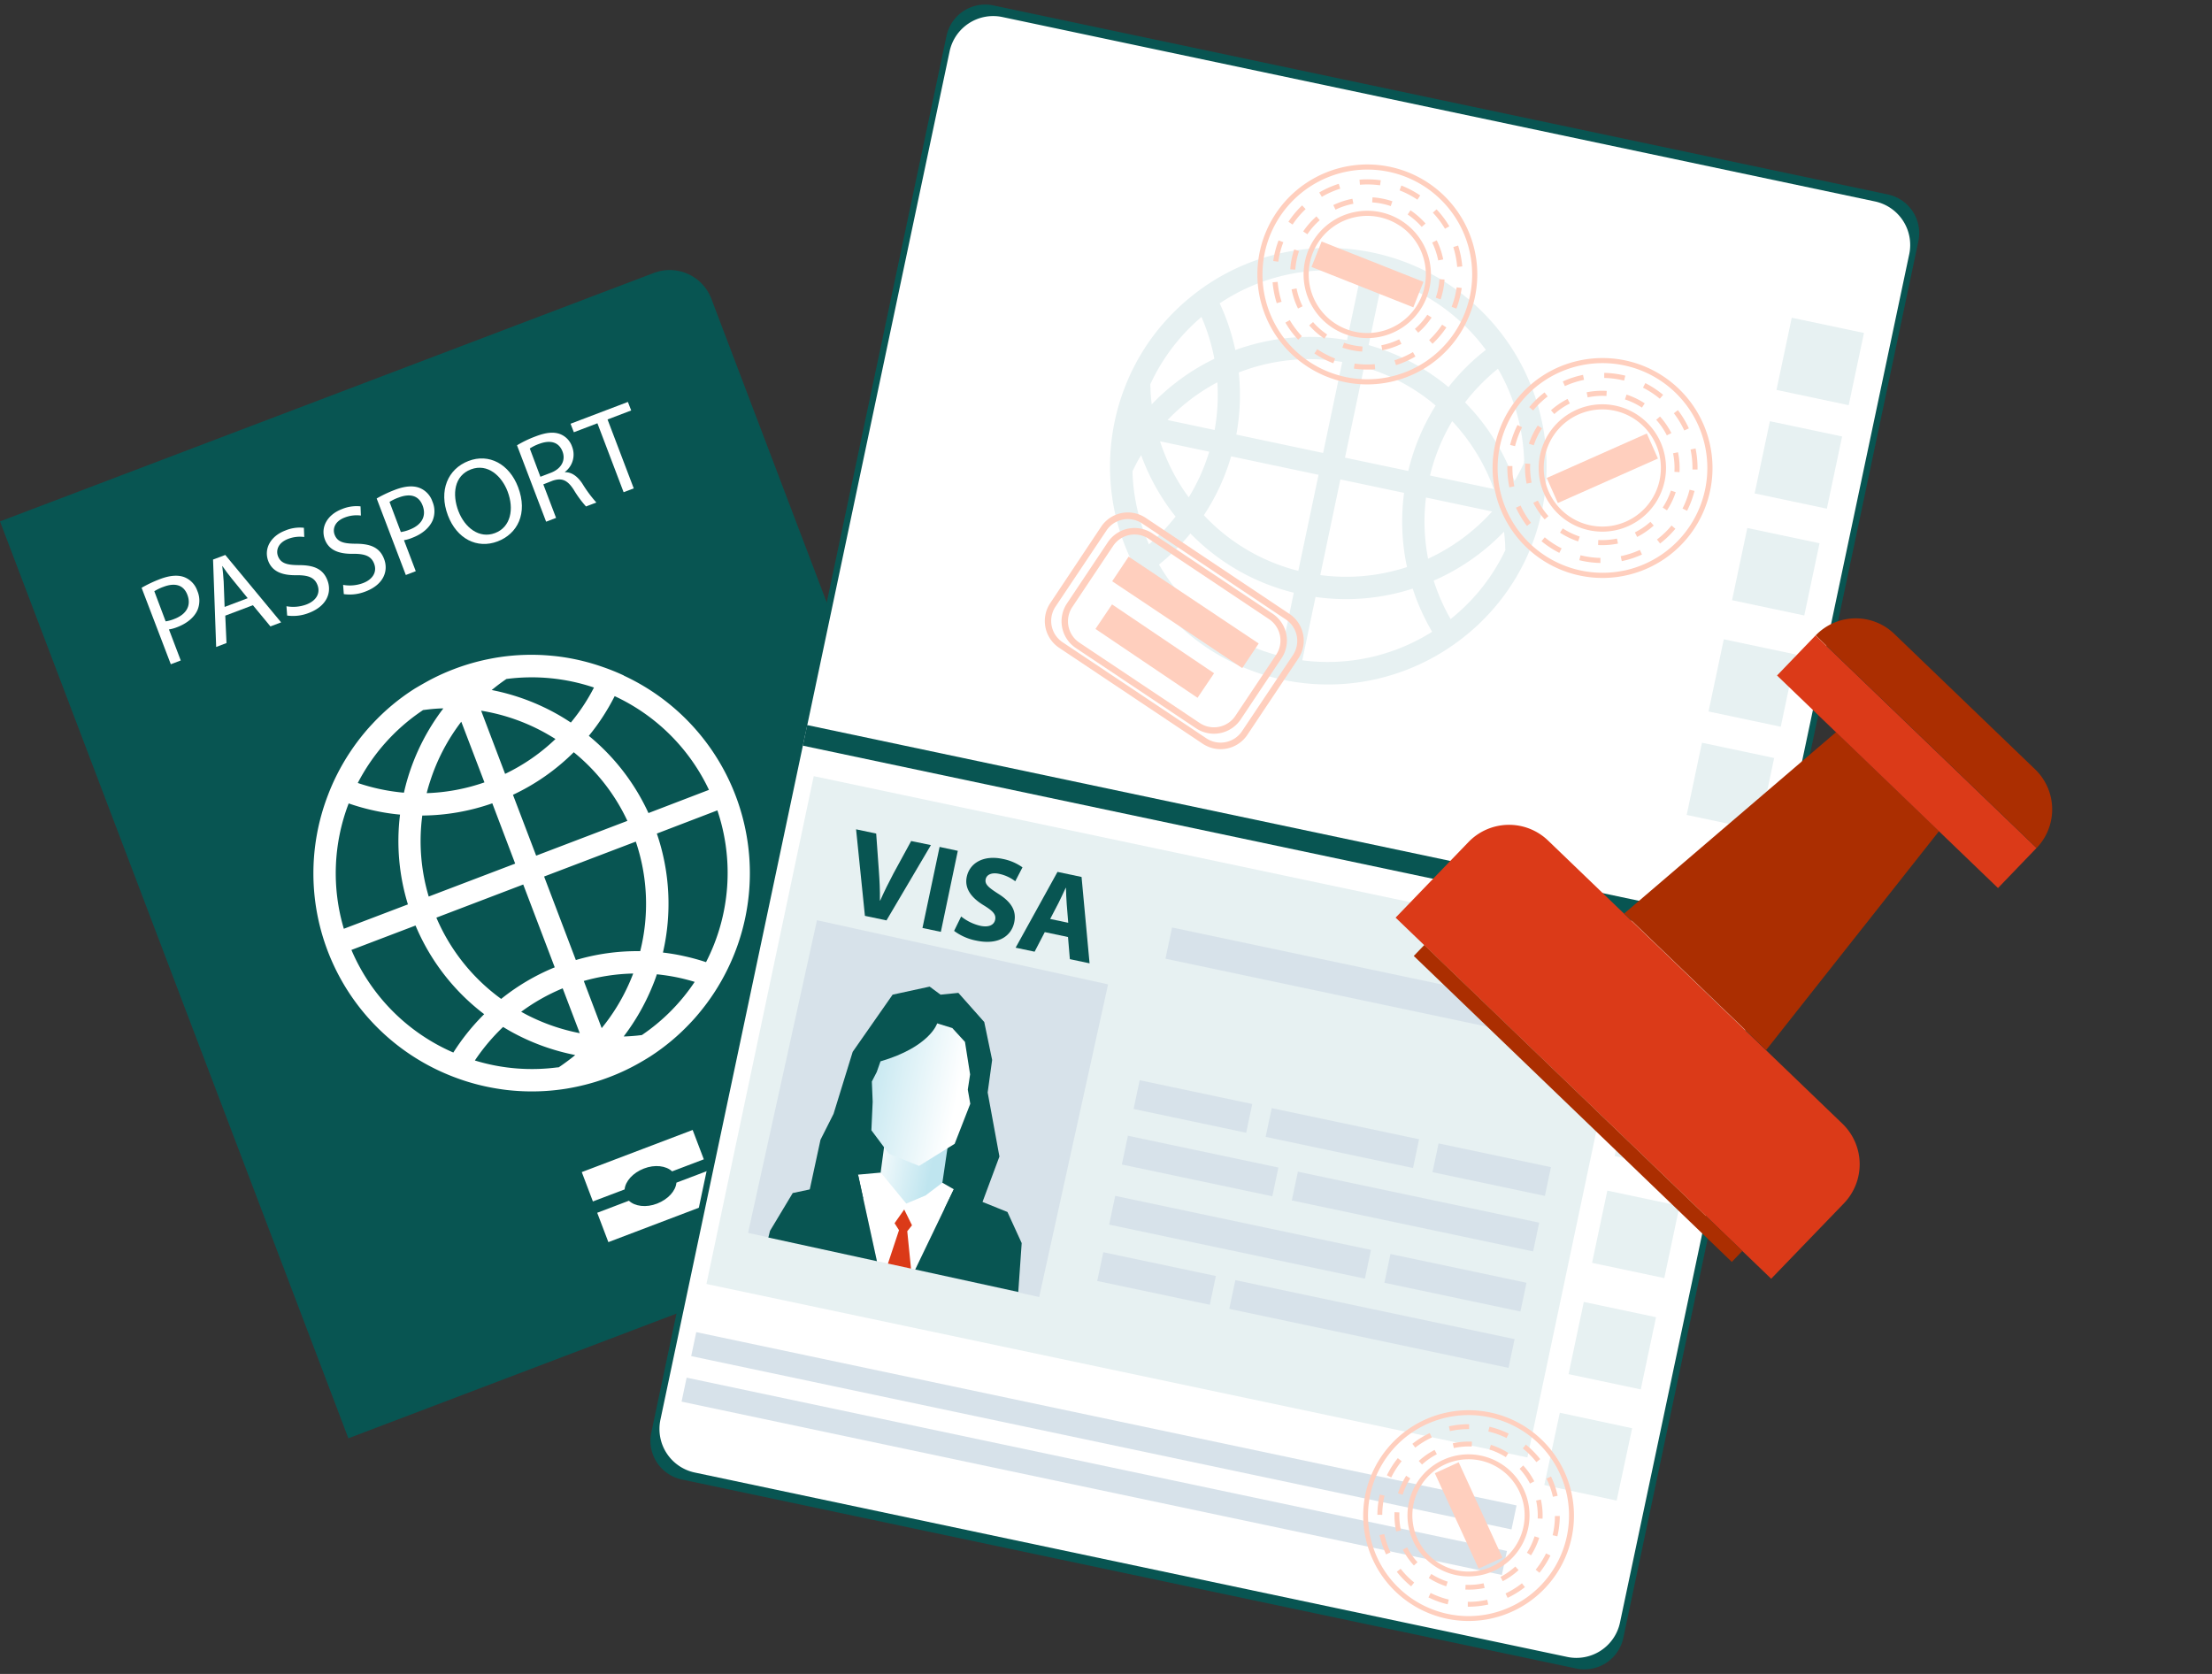
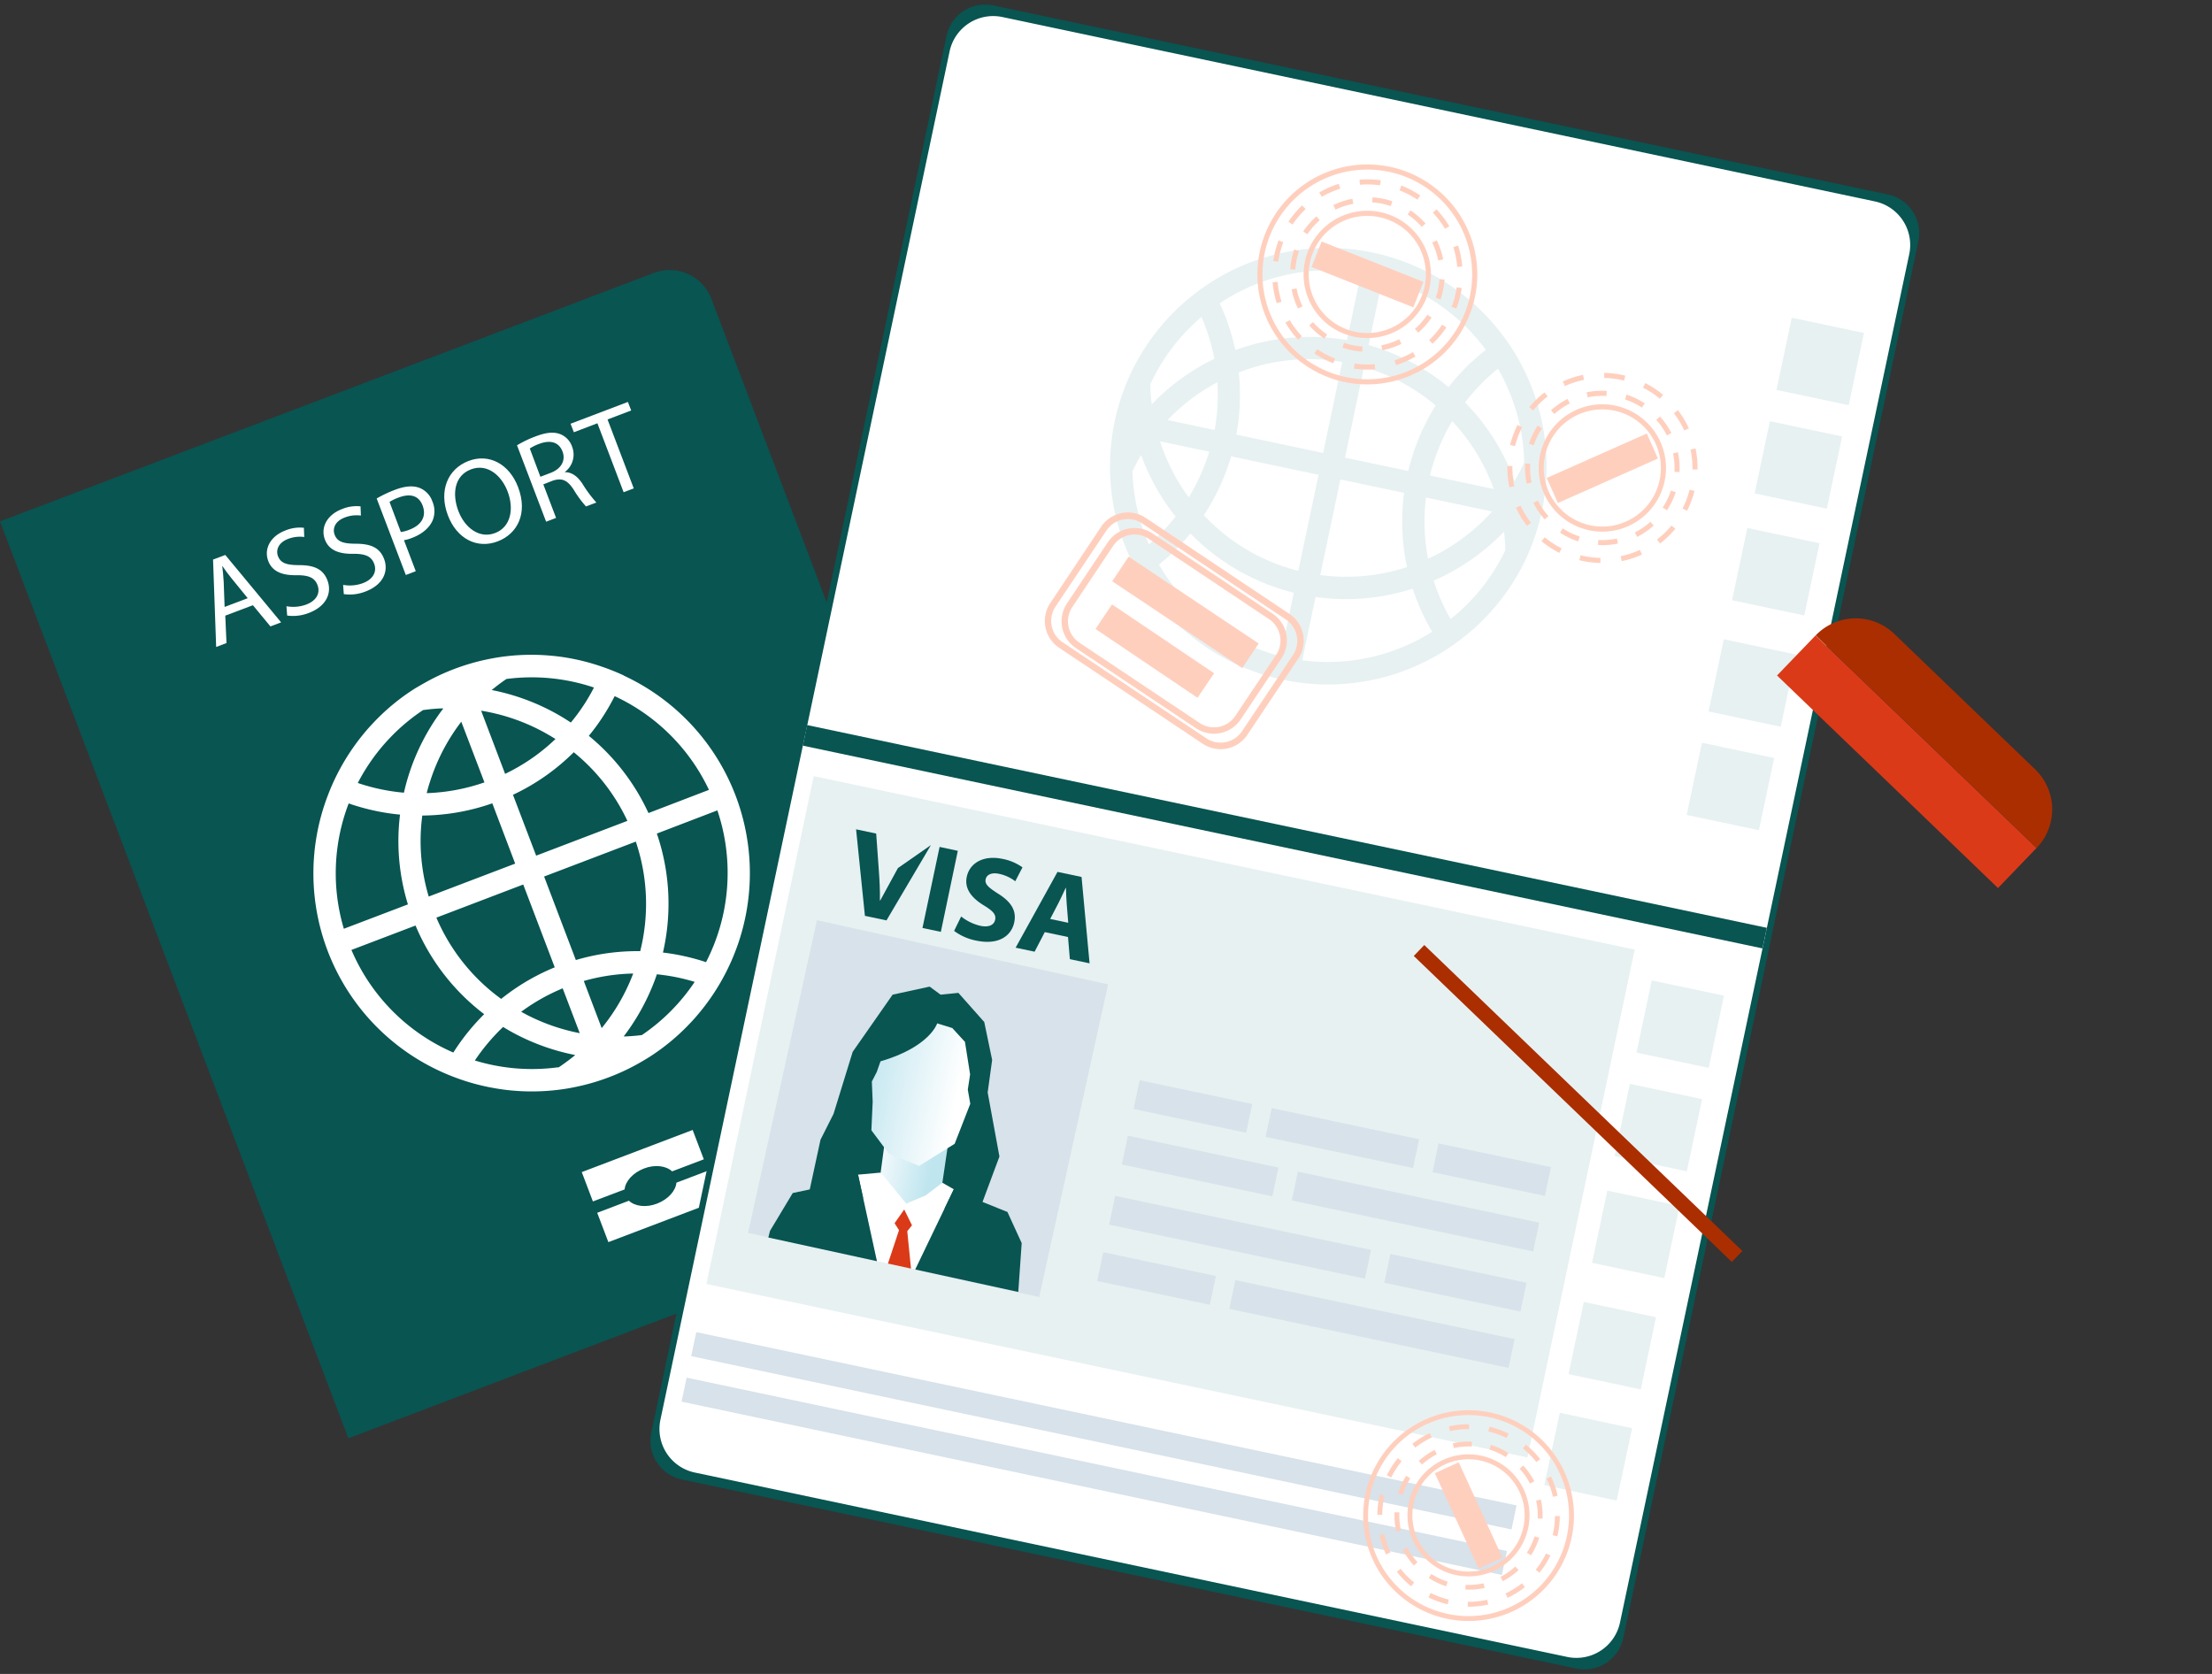
<svg xmlns="http://www.w3.org/2000/svg" viewBox="0 0 667.7 505.3">
  <rect x="0" y="0" width="667.7" height="505.3" fill="#333333" stroke="none" />
  <defs>
    <style>.cls-1{fill:none;}.cls-2{fill:#085552;}.cls-3{fill:#fff;}.cls-4{fill:#e7f1f2;}.cls-5{fill:#d7e2ea;}.cls-6{fill:#ffcfbe;}.cls-7{fill:#db3a18;}.cls-8{fill:#ab2e01;}.cls-9{fill:url(#ÅÂÁ_Ï_ÌÌ_È_ËÂÌÚ_18);}.cls-10{fill:url(#ÅÂÁ_Ï_ÌÌ_È_ËÂÌÚ_4);}.cls-11{clip-path:url(#clip-path);}.cls-12{fill:#69b2b6;}</style>
    <linearGradient id="ÅÂÁ_Ï_ÌÌ_È_ËÂÌÚ_18" x1="-178.34" y1="-1148.63" x2="-158.66" y2="-1148.63" gradientTransform="matrix(0.98, 0.21, -0.21, 0.98, 195.92, 1509.66)" gradientUnits="userSpaceOnUse">
      <stop offset="0" stop-color="#fff" />
      <stop offset="1" stop-color="#bfe5ef" />
    </linearGradient>
    <linearGradient id="ÅÂÁ_Ï_ÌÌ_È_ËÂÌÚ_4" x1="-185.96" y1="-1170.19" x2="-155.5" y2="-1170.19" gradientTransform="matrix(0.98, 0.21, -0.21, 0.98, 195.92, 1509.66)" gradientUnits="userSpaceOnUse">
      <stop offset="0" stop-color="#bfe5ef" />
      <stop offset="1" stop-color="#fff" />
    </linearGradient>
    <clipPath id="clip-path">
      <path class="cls-1" d="M1356.71,157c-10.19,9.42-20.08,18-29.24,27.33-3.25,3.29-5.51,8.12-6.81,12.65-3,10.47-4.71,20.76-16,27.17-3,1.69-2.26,12.5-.81,18.54,1.75,7.24,6.6,13.67,9.19,20.78,3.2,8.8,0,15.88-6.64,22.48-14.49,14.33-28.9,28.82-42.3,44.15-10.23,11.71-10.65,26.37-5.68,40.36,3.74,10.5,10.18,20,14.79,30.25,4.41,9.82,9.16,19.75,11.43,30.15,1,4.37-4.07,10.05-6.38,15.14-4.42-2.39-10.07-3.75-13.06-7.34-11.29-13.54-24-26.18-24.32-46.16-.15-9.59-19.86-18.34-28.36-13.52-5.74,3.25-9.82,2.53-15.78-.16-15-6.78-30.8-3.4-46.09.06-2,.46-3.82,5.58-4.12,8.7-.29,2.88,1.58,6,2.59,9.22-19.82-1.58-39-3.21-58.22-4.62-19.38-1.43-49.14,16.09-55.88,34.09-2.79,7.45-2.39,16.1-3.57,25.15-11.78-2.79-24.88-3.7-30.2-21.12-3.48-11.4-11.59-21.8-19.16-31.45-11.31-14.41-19.7-13.86-31.66.9-9.12-6.73-18.74-12-23.83-23.86a57.86,57.86,0,0,0-18-22.89c-5.16-3.79-15.33-5-21.32-2.63-17,6.86-32.29,2.08-47.44-3.85-8.7-3.4-16.57-9.15-24.4-14.46-12.29-8.34-25.45-13.87-40.33-15.42-2.82-.29-7.45-2.2-7.82-4-3.53-17.66-17.82-25.76-30.07-36-4-3.37-7.89-8.57-9-13.57-6.72-29.09-12.78-58.34-18.6-87.63-.72-3.66,1-8,2.09-11.79s4-7.38,4.18-11.16c1-17.45,8.93-32.32,15.17-48.15,7.19-18.23,9.79-38.27,14.46-57.87l19.9,12.12c1.22-7.26,2.16-12.84,3.32-19.7,7.13,2.22,13.87,4.45,20.68,6.42C863.82,66.77,940.11,76,1017.23,76.1c34.89,0,67.46,9.06,102,16.13l-21.13,19.68c16.78,4.1,27.81-4.33,39.46-10.52,4.4,9.57,11.56,13.76,22.27,9.11,12.46-5.41,20.49.35,30.39,7l-7,4.4c21.48,16.49,31,36.76,20.18,67,9.14-1.82,17-1.72,23-5,8.17-4.45,15-11.46,22.29-17.42.83-.68,2.21-1.74,2.09-2.4-3.1-16.93,10.16-13,18.86-15,6.4-1.49,11.31-3.53,10.11-12.41-1.18-8.68,11.1-20.22,22.93-23.28,3.87-1,7.85-1.59,11.78-2.39,14-2.88,22.81-10.65,24.15-25.6a58.76,58.76,0,0,1,2.11-10.72c1.94-6.8,5.73-11.55,13.56-12.15,8-.62,6.2,6.48,8.55,10.3,3.63,5.88,6.55,12.34,11,17.55,5.47,6.45,3.88,11-1.77,15.66-3.93,3.26-7.44,7.07-11.6,10C1344.11,127.43,1343.2,140.65,1356.71,157Z" />
    </clipPath>
  </defs>
  <g id="Layer_1" data-name="Layer 1">
    <path class="cls-2" d="M302.54,359.16l-197.38,75L0,157.39l197.38-75a13.45,13.45,0,0,1,17.34,7.79l95.61,251.64A13.44,13.44,0,0,1,302.54,359.16Z" />
    <path class="cls-3" d="M204.18,357c-.22,2.47-2.48,5-5.81,6.31s-6.73.84-8.53-.86l-9.57,3.64,3.37,8.86,33.47-12.72-3.36-8.86Zm-28.57-3.19,3.36,8.86,9.57-3.63c.23-2.47,2.49-5,5.81-6.3s6.72-.85,8.53.85l9.57-3.64-3.37-8.86Z" />
    <path class="cls-3" d="M188.3,203.9a63.8,63.8,0,0,0-6.25-2.53,65,65,0,0,0-12-3c-1.13-.17-2.26-.31-3.4-.41a65,65,0,0,0-16.22.46c-1.52.24-3,.53-4.54.87a66.51,66.51,0,0,0-8.79,2.66,64,64,0,0,0-8.34,3.86q-1.79,1-3.48,2a64.65,64.65,0,0,0-13,10.83c-.76.8-1.49,1.63-2.2,2.48a66.77,66.77,0,0,0-8.32,12.63A63.48,63.48,0,0,0,99,240a65.74,65.74,0,0,0,34.5,83.65q3.09,1.38,6.3,2.45a65.68,65.68,0,0,0,11.1,2.64c1.09.17,2.18.31,3.28.41a65.53,65.53,0,0,0,16.93-.55c1.31-.22,2.63-.48,3.95-.78a64.75,64.75,0,0,0,8.8-2.66,64,64,0,0,0,8.34-3.85c1.36-.75,2.68-1.53,4-2.36a65.26,65.26,0,0,0,12.44-10.43c.79-.83,1.54-1.69,2.27-2.57a66,66,0,0,0,8.51-13,65.75,65.75,0,0,0-31.1-89ZM214,238.43l-18.26,7h0a65.4,65.4,0,0,0-18-23.31l0,0a63.6,63.6,0,0,0,4-5.43,66.77,66.77,0,0,0,3.8-6.55A58.9,58.9,0,0,1,214,238.43Zm-68.77-23.9a59.37,59.37,0,0,1,19.36,6.72c1,.57,2.07,1.19,3.08,1.83a58.55,58.55,0,0,1-15.2,10.52h0Zm-6,3.3,7,18.34a58.86,58.86,0,0,1-17.43,3.25c.29-1.17.62-2.33,1-3.47A59.34,59.34,0,0,1,139.26,217.83Zm9.37,24.65,6.91,18.21-26.1,9.94a58.45,58.45,0,0,1-1.94-24.45A65.3,65.3,0,0,0,148.63,242.48ZM157.94,267l9.51,25a65.31,65.31,0,0,0-16.17,9.53A58.79,58.79,0,0,1,131.72,277h0Zm11.91,31.35L175,311.87a59.48,59.48,0,0,1-14.81-4.95c-1-.47-1.93-1-2.87-1.5A58.87,58.87,0,0,1,169.85,298.34Zm11.77,12-5.4-14.23h0a58.76,58.76,0,0,1,14.92-2.25c-.39,1-.79,2-1.24,3A59.25,59.25,0,0,1,181.62,310.35Zm11.63-23.23a65.09,65.09,0,0,0-19.43,2.68h0l-9.58-25.21,27.68-10.54A58.6,58.6,0,0,1,193.25,287.12Zm-31.41-28.83-7-18.37h0a65.2,65.2,0,0,0,18.35-12.85,58.71,58.71,0,0,1,16.19,20.72h0Zm17.45-50.75A56.73,56.73,0,0,1,176.1,213a58.69,58.69,0,0,1-3.79,5.11c-1.2-.8-2.42-1.56-3.67-2.28a66.43,66.43,0,0,0-20.22-7.54l.6-.48c.85-.69,1.73-1.36,2.62-2,.4-.29.81-.57,1.22-.85h0A58.84,58.84,0,0,1,179.29,207.54Zm-52.1,7.15.51-.35,1.63-.2c1.24-.14,2.48-.24,3.72-.29l.77,0a65.87,65.87,0,0,0-10.76,21.1c-.43,1.42-.8,2.87-1.13,4.33l-.66-.06A59.48,59.48,0,0,1,108,236.35,58.94,58.94,0,0,1,127.19,214.69Zm-21.94,27.83a65.24,65.24,0,0,0,7.68,2.16,64.47,64.47,0,0,0,6.65,1.1l1.17.12A65.08,65.08,0,0,0,123.13,273l-19.34,7.36A58.83,58.83,0,0,1,105.25,242.52Zm.83,44.23h0l19.35-7.37h0a65.34,65.34,0,0,0,20.72,26.76c-.19.19-.39.38-.58.58a66.27,66.27,0,0,0-8.73,11A58.91,58.91,0,0,1,106.08,286.75Zm62,35.47a58.82,58.82,0,0,1-24.74-2.1c1.11-1.67,2.32-3.28,3.59-4.83a60.85,60.85,0,0,1,4.77-5.14l.17-.15c1.17.72,2.36,1.41,3.58,2.05a66.34,66.34,0,0,0,18.17,6.42L173,319c-1,.79-2,1.54-3,2.25-.44.32-.9.63-1.35.93Zm25.72-9.78,0,0-1.48.17c-1.09.11-2.19.19-3.28.24l-.77,0a66.18,66.18,0,0,0,8.6-15c.51-1.23,1-2.48,1.4-3.75,2,.21,4.06.51,6.06.92,1.81.37,3.59.83,5.36,1.37A58.73,58.73,0,0,1,193.76,312.44Zm19.34-22a65.73,65.73,0,0,0-6.6-1.81,60.77,60.77,0,0,0-6.43-1.09,65.4,65.4,0,0,0-1.84-35.92l18.27-7h0A58.94,58.94,0,0,1,213.1,290.47Z" />
-     <path class="cls-3" d="M42.74,177.43a38.46,38.46,0,0,1,5.62-2.65c3-1.13,5.43-1.27,7.3-.55a6.76,6.76,0,0,1,3.9,4.12,7.42,7.42,0,0,1,.1,5.68c-.95,2.3-3.23,4.16-6.17,5.28A11.35,11.35,0,0,1,51,190l3.56,9.37-3,1.14ZM50,187.56a11,11,0,0,0,2.59-.71c3.64-1.38,5.19-4,4-7.22s-3.93-3.75-7.26-2.48a13.88,13.88,0,0,0-2.75,1.32Z" />
    <path class="cls-3" d="M68,185.84l.37,8.27-3.12,1.19-.94-26.39L68,167.52l16.86,20.35-3.23,1.22-5.29-6.4Zm6.77-5.27L70,174.71c-1.1-1.33-2-2.58-2.84-3.81l-.07,0c.18,1.52.34,3.09.43,4.68l.28,7.63Z" />
    <path class="cls-3" d="M86.47,183a11.42,11.42,0,0,0,6-.52c3.09-1.18,4.27-3.49,3.37-5.85-.83-2.19-2.55-3-6.17-3-4.33.1-7.43-1-8.69-4.27-1.38-3.65.61-7.5,5.15-9.22a11.29,11.29,0,0,1,5.6-.82l.11,2.78a9.93,9.93,0,0,0-4.86.57c-3.19,1.22-3.68,3.58-3.08,5.18.83,2.18,2.66,2.72,6.36,2.74,4.54,0,7.27,1.17,8.58,4.6,1.37,3.61-.12,7.75-5.63,9.84a13,13,0,0,1-6.53.78Z" />
    <path class="cls-3" d="M103.57,176.55a11.43,11.43,0,0,0,6-.53c3.08-1.17,4.27-3.49,3.37-5.85-.83-2.18-2.55-3-6.17-3-4.33.1-7.44-1-8.69-4.28-1.38-3.64.61-7.49,5.15-9.22a11.4,11.4,0,0,1,5.6-.82l.11,2.78a9.84,9.84,0,0,0-4.86.58c-3.2,1.21-3.68,3.58-3.08,5.17.83,2.19,2.66,2.72,6.36,2.75,4.54,0,7.27,1.16,8.58,4.6,1.37,3.6-.12,7.74-5.63,9.83a12.87,12.87,0,0,1-6.53.78Z" />
    <path class="cls-3" d="M113.7,150.47a38,38,0,0,1,5.62-2.65c3-1.13,5.43-1.27,7.3-.55a6.72,6.72,0,0,1,3.9,4.11,7.37,7.37,0,0,1,.09,5.68c-1,2.31-3.22,4.16-6.17,5.28a10.69,10.69,0,0,1-2.5.72l3.56,9.36-3,1.15ZM121,160.6a11,11,0,0,0,2.59-.71c3.64-1.38,5.19-4,4-7.22s-3.93-3.75-7.26-2.48a13.33,13.33,0,0,0-2.75,1.32Z" />
    <path class="cls-3" d="M156.37,147c3.06,8-.21,14.17-6.17,16.43-6.18,2.35-12.33-.79-15-7.86-2.82-7.43-.05-14,6.19-16.41S153.74,140.1,156.37,147Zm-18,7.27c1.9,5,6.3,8.44,11.05,6.64s5.82-7.25,3.8-12.56c-1.76-4.65-6-8.58-11.06-6.67S136.43,149.18,138.38,154.31Z" />
    <path class="cls-3" d="M156.06,134.42a33.1,33.1,0,0,1,5.61-2.69c3.22-1.23,5.53-1.43,7.49-.66a6.19,6.19,0,0,1,3.52,3.74,6.57,6.57,0,0,1-2.14,7.64l0,.1c2-.06,3.75,1.2,5.23,3.41a39.1,39.1,0,0,0,4.24,5.73l-3.12,1.19a32.08,32.08,0,0,1-3.68-5c-1.92-3-3.63-3.7-6.41-2.77L164,146.21l3.85,10.12-3,1.15Zm7.06,9.5,3.09-1.18c3.23-1.22,4.6-3.77,3.59-6.44-1.15-3-3.84-3.5-7-2.33a13.92,13.92,0,0,0-2.88,1.41Z" />
    <path class="cls-3" d="M180.33,127.77l-7.11,2.71-1-2.57,17.31-6.58,1,2.57-7.14,2.72,7.91,20.8-3.06,1.16Z" />
    <path class="cls-2" d="M285.7,10.86,241.82,218.44l-.66,3.15,0,.12-.64,3L196.6,432.44a11.94,11.94,0,0,0,9.22,14.16l270,57.06A12,12,0,0,0,490,494.44l43.89-207.7.64-3,0-.12.66-3.15L579.06,72.86a11.94,11.94,0,0,0-9.21-14.16l-270-57.06A11.94,11.94,0,0,0,285.7,10.86Z" />
    <path class="cls-3" d="M576.31,76.73,532.65,283.32,243,222.1,286.64,15.51A13.45,13.45,0,0,1,302.57,5.14L565.94,60.8A13.44,13.44,0,0,1,576.31,76.73Z" />
    <path class="cls-3" d="M199.35,428.57,243,222,532.68,283.2,489,489.79a13.45,13.45,0,0,1-15.93,10.37L209.72,444.5A13.44,13.44,0,0,1,199.35,428.57Z" />
    <rect class="cls-2" x="384.67" y="104.56" width="6.35" height="296.07" transform="translate(60.52 579.83) rotate(-78.07)" />
    <rect class="cls-4" x="226.68" y="258.79" width="253.28" height="156.68" transform="translate(77.34 -65.77) rotate(11.93)" />
    <rect class="cls-5" x="235.17" y="286.32" width="89.98" height="96.64" transform="translate(78.58 -52.45) rotate(12.43)" />
-     <path class="cls-2" d="M261.08,276.46l-2.67-26.12,6.07,1.28.79,11c.22,3.08.39,6,.33,9.21l.1,0c1.24-2.81,2.62-5.55,4-8.17l5.34-9.79L281,255.1l-13.41,22.73Z" />
+     <path class="cls-2" d="M261.08,276.46l-2.67-26.12,6.07,1.28.79,11c.22,3.08.39,6,.33,9.21l.1,0l5.34-9.79L281,255.1l-13.41,22.73Z" />
    <path class="cls-2" d="M289.12,256.83,284,281.29l-5.55-1.17,5.17-24.47Z" />
    <path class="cls-2" d="M290.13,276.65a14.54,14.54,0,0,0,5.81,2.82c2.54.53,4.11-.24,4.45-1.83s-.66-2.64-3.38-4.32c-3.76-2.27-5.94-5.08-5.19-8.64.89-4.18,5.05-6.63,10.82-5.41a15.23,15.23,0,0,1,6,2.55l-2.18,4.2a12,12,0,0,0-4.87-2.24c-2.4-.51-3.79.34-4.06,1.61-.33,1.56.91,2.54,3.81,4.41,4,2.51,5.54,5.19,4.81,8.63-.86,4.11-4.76,6.92-11.47,5.5A16.26,16.26,0,0,1,288,281Z" />
    <path class="cls-2" d="M315.37,281.37l-3.07,5.91-5.73-1.21,12.64-22.88,7.26,1.53,2.42,26.07-5.95-1.26-.56-6.68Zm7.08-2.82L322,273c-.13-1.54-.19-3.45-.24-5h-.07c-.67,1.37-1.43,3.15-2.13,4.48L317,277.4Z" />
    <rect class="cls-5" x="206.64" y="428.21" width="253.08" height="7.4" transform="translate(96.51 -59.56) rotate(11.93)" />
    <rect class="cls-5" x="203.74" y="441.95" width="253.08" height="7.4" transform="translate(99.28 -58.66) rotate(11.93)" />
    <rect class="cls-5" x="355.67" y="316.67" width="8.87" height="34.73" transform="translate(-41.17 617.28) rotate(-78.07)" />
    <rect class="cls-5" x="400.78" y="320.83" width="8.87" height="45.47" transform="translate(-14.71 668.98) rotate(-78.07)" />
    <rect class="cls-5" x="445.86" y="335.76" width="8.87" height="34.67" transform="translate(11.73 720.65) rotate(-78.07)" />
    <rect class="cls-5" x="357.85" y="328.78" width="8.87" height="46.43" transform="translate(-57.02 633.67) rotate(-78.07)" />
    <rect class="cls-5" x="422.86" y="328.51" width="8.87" height="74.45" transform="translate(-18.89 708.18) rotate(-78.07)" />
    <rect class="cls-5" x="369.9" y="334.05" width="8.87" height="78.91" transform="translate(-68.5 662.52) rotate(-78.07)" />
    <rect class="cls-5" x="434.92" y="366.26" width="8.87" height="41.97" transform="translate(-30.37 737.03) rotate(-78.07)" />
    <rect class="cls-5" x="344.69" y="368.58" width="8.87" height="34.73" transform="translate(-100.67 647.73) rotate(-78.07)" />
    <rect class="cls-5" x="409.71" y="356.61" width="8.87" height="86.15" transform="translate(-62.54 722.24) rotate(-78.07)" />
-     <rect class="cls-5" x="351.4" y="293.01" width="126.95" height="9.63" transform="translate(70.55 -79.35) rotate(11.93)" />
    <rect class="cls-4" x="538.29" y="98" width="22.28" height="22.28" transform="translate(34.44 -111.25) rotate(11.93)" />
    <rect class="cls-4" x="531.69" y="129.24" width="22.28" height="22.28" transform="translate(40.76 -109.21) rotate(11.93)" />
    <rect class="cls-4" x="524.88" y="161.47" width="22.28" height="22.28" transform="translate(47.27 -107.1) rotate(11.93)" />
    <rect class="cls-4" x="517.78" y="195.06" width="22.28" height="22.28" transform="translate(54.06 -104.91) rotate(11.93)" />
    <rect class="cls-4" x="511.18" y="226.29" width="22.28" height="22.28" transform="translate(60.38 -102.87) rotate(11.93)" />
    <rect class="cls-4" x="496.02" y="298.03" width="22.28" height="22.28" transform="translate(74.89 -98.18) rotate(11.93)" />
    <rect class="cls-4" x="489.42" y="329.26" width="22.28" height="22.28" transform="translate(81.2 -96.14) rotate(11.93)" />
    <rect class="cls-4" x="482.61" y="361.49" width="22.28" height="22.28" transform="translate(87.72 -94.04) rotate(11.93)" />
    <rect class="cls-4" x="475.51" y="395.08" width="22.28" height="22.28" transform="translate(94.51 -91.84) rotate(11.93)" />
    <rect class="cls-4" x="468.91" y="426.31" width="22.28" height="22.28" transform="matrix(0.98, 0.21, -0.21, 0.98, 100.83, -89.8)" />
    <path class="cls-6" d="M412.22,464.29a31.81,31.81,0,1,1,13.92,20A31.62,31.62,0,0,1,412.22,464.29ZM472.92,451a30.34,30.34,0,1,0-23.13,36.13A30.38,30.38,0,0,0,472.92,451Z" />
    <path class="cls-6" d="M416.41,463.39l1.44-.32a25.86,25.86,0,0,0,1.88,5.52l-1.33.63A28.25,28.25,0,0,1,416.41,463.39Zm-.64-6.13a27.45,27.45,0,0,1,.73-6.12l1.43.34a25.68,25.68,0,0,0-.69,5.79Zm5.86,17.2,1.16-.91a25.9,25.9,0,0,0,4.09,4.15l-.92,1.15A28.08,28.08,0,0,1,421.63,474.46Zm-3-29.12a27.67,27.67,0,0,1,3.31-5.19l1.15.93a26.07,26.07,0,0,0-3.14,4.91Zm12.56,36.83.65-1.32a26.18,26.18,0,0,0,5.48,2l-.34,1.43A27,27,0,0,1,431.15,482.17Zm-4.86-46.34a26.44,26.44,0,0,1,5.24-3.24l.63,1.33a26.07,26.07,0,0,0-5,3.06ZM443.06,485v-1.47a25.81,25.81,0,0,0,5.8-.61h.06l.32,1.44h-.06A27.58,27.58,0,0,1,443.06,485ZM437.67,432l-.31-1.44h0a27.88,27.88,0,0,1,6.09-.64v1.47a26.19,26.19,0,0,0-5.77.61Zm16.78,49a25.55,25.55,0,0,0,4.95-3.07l.91,1.16a27.64,27.64,0,0,1-5.23,3.24Zm-5.19-48.9.34-1.43a28.46,28.46,0,0,1,5.8,2.08l-.65,1.32A26.26,26.26,0,0,0,449.26,432.11Zm14.29,41.73a26.28,26.28,0,0,0,3.13-4.92l1.32.65a27.43,27.43,0,0,1-3.31,5.2Zm-3.88-36.62.92-1.14a27.18,27.18,0,0,1,4.33,4.38l-1.15.91A26.38,26.38,0,0,0,459.67,437.22Zm9,26.21a25.61,25.61,0,0,0,.69-5.79h1.47a27.38,27.38,0,0,1-.73,6.12Zm-1.82-17.1,1.33-.63a26.93,26.93,0,0,1,2,5.83l-1.43.31A25.8,25.8,0,0,0,466.83,446.33Z" />
    <path class="cls-6" d="M421.45,462.28h0a22.78,22.78,0,0,1-.51-5.81l1.47.07a21.08,21.08,0,0,0,.47,5.42Zm2,5.49,1.31-.68a20.28,20.28,0,0,0,3.12,4.47l-1.09,1A22.3,22.3,0,0,1,423.43,467.77Zm-1.46-17a22.56,22.56,0,0,1,2.47-5.29l1.24.79a21,21,0,0,0-2.31,4.94Zm9.27,25.59.79-1.24a21.43,21.43,0,0,0,4.94,2.32l-.45,1.4A22.34,22.34,0,0,1,431.24,476.31Zm-3-35.35a22.3,22.3,0,0,1,4.78-3.34l.68,1.31a20.28,20.28,0,0,0-4.47,3.12Zm14.07,38.86.06-1.47a21.2,21.2,0,0,0,5.44-.47h0l.32,1.43h-.05A22.74,22.74,0,0,1,442.27,479.82Zm-3.48-42.75-.32-1.44h0a22.07,22.07,0,0,1,5.78-.5l-.06,1.47a20.53,20.53,0,0,0-5.41.47ZM452.94,476a21.21,21.21,0,0,0,4.46-3.13l1,1.08a22.06,22.06,0,0,1-4.79,3.35Zm-3.35-38.46.44-1.4a22.56,22.56,0,0,1,5.29,2.47l-.79,1.24A21.18,21.18,0,0,0,449.59,437.55ZM460.9,468.7a20.6,20.6,0,0,0,2.31-4.94l1.41.44a22.2,22.2,0,0,1-2.48,5.29Zm-2.2-25.33,1.09-1a21.78,21.78,0,0,1,3.34,4.79l-1.3.67A20.6,20.6,0,0,0,458.7,443.37Zm5.46,15a20.93,20.93,0,0,0-.47-5.4v0l1.43-.32v0a22.1,22.1,0,0,1,.5,5.78Z" />
    <path class="cls-6" d="M425.29,461.42a18.42,18.42,0,1,1,21.95,14A18.45,18.45,0,0,1,425.29,461.42Zm34.55-7.58A16.95,16.95,0,1,0,446.92,474,17,17,0,0,0,459.84,453.84Z" />
    <rect class="cls-6" x="427.5" y="453.51" width="31.69" height="7.92" transform="translate(674.19 -136.29) rotate(65.35)" />
    <path class="cls-4" d="M436.1,196.39a66.45,66.45,0,0,0,5.5-3.89,65.17,65.17,0,0,0,9-8.51q1.14-1.29,2.19-2.64a64.74,64.74,0,0,0,8.38-13.89q.93-2.11,1.72-4.29a66.15,66.15,0,0,0,3.79-17.94c.09-1.35.15-2.69.16-4a64.83,64.83,0,0,0-2.07-16.8c-.27-1.07-.57-2.13-.9-3.19a66.55,66.55,0,0,0-6.12-13.83,66.2,66.2,0,0,0-43.17-31.12A65.63,65.63,0,0,0,365,85.55a64.57,64.57,0,0,0-5.47,4,66.11,66.11,0,0,0-8.23,7.91c-.73.83-1.44,1.67-2.12,2.54a65.32,65.32,0,0,0-8.68,14.54c-.54,1.22-1,2.47-1.49,3.75a66,66,0,0,0-3.79,17.93c-.11,1.55-.16,3.08-.16,4.62a65.49,65.49,0,0,0,2,16.11c.28,1.1.59,2.2.93,3.29a66.8,66.8,0,0,0,6.34,14.19,65.76,65.76,0,0,0,91.71,22Zm-43,2.94,4-19.13h0a65.3,65.3,0,0,0,29.33-2.52l0,0a63.69,63.69,0,0,0,2.41,6.29,67.87,67.87,0,0,0,3.45,6.74A59,59,0,0,1,393.15,199.33Zm57.3-44.93a59.54,59.54,0,0,1-16.12,12.66c-1.05.56-2.12,1.09-3.21,1.6a58.81,58.81,0,0,1-.63-18.48h0Zm.45-6.8-19.2-4.06a59,59,0,0,1,6.7-16.41c.82.88,1.62,1.78,2.38,2.71A59.3,59.3,0,0,1,450.9,147.6Zm-25.8-5.45-19.06-4,5.75-27.34a58.54,58.54,0,0,1,21.62,11.6A65.36,65.36,0,0,0,425.1,142.15Zm-25.66-5.42-26.2-5.54a65.59,65.59,0,0,0,.74-18.76,58.65,58.65,0,0,1,31.23-3.16h0Zm-32.8-6.94-14.16-3A59,59,0,0,1,364.65,117c.92-.56,1.86-1.1,2.81-1.6A58.7,58.7,0,0,1,366.64,129.79Zm-16.48,3.41,14.9,3.15h0a59.09,59.09,0,0,1-6.18,13.77c-.65-.88-1.28-1.77-1.87-2.68A59.37,59.37,0,0,1,350.16,133.2Zm13.26,22.35a65.35,65.35,0,0,0,8.25-17.8h0l26.39,5.57-6.11,29A58.71,58.71,0,0,1,363.42,155.55Zm41.23-10.83,19.23,4.06h0a65.21,65.21,0,0,0,.88,22.39,58.8,58.8,0,0,1-26.18,2.42h0Zm33.26,42.12a58.06,58.06,0,0,1-2.85-5.62,62.67,62.67,0,0,1-2.25-5.95c1.32-.58,2.63-1.19,3.9-1.85A66.21,66.21,0,0,0,454,160.48c0,.26.06.52.08.77.13,1.09.21,2.18.27,3.28,0,.5,0,1,.06,1.49a.08.08,0,0,0,0,0A58.93,58.93,0,0,1,437.91,186.84Zm22.16-47.69v.62c-.23.49-.46,1-.71,1.47-.55,1.13-1.14,2.22-1.76,3.3l-.39.66a66.07,66.07,0,0,0-11.92-20.46c-1-1.14-2-2.22-3-3.29l.41-.53a60.86,60.86,0,0,1,4.51-5.1,61.58,61.58,0,0,1,5-4.52A59,59,0,0,1,460.07,139.15Zm-11.54-33.51a63.87,63.87,0,0,0-6,5.29,64.92,64.92,0,0,0-4.52,5l-.73.92a65.38,65.38,0,0,0-24.11-12.68l4.26-20.24A58.88,58.88,0,0,1,448.53,105.64ZM410.87,82.42h0l-4.27,20.25h0a65.44,65.44,0,0,0-33.71,3c-.06-.26-.11-.53-.18-.8a63.71,63.71,0,0,0-1.84-6.56,62.31,62.31,0,0,0-2.7-6.74A58.92,58.92,0,0,1,410.87,82.42Zm-63.34,32.94a58.92,58.92,0,0,1,15.14-19.68,60,60,0,0,1,3.86,12.43,1.55,1.55,0,0,1,0,.21c-1.24.61-2.46,1.23-3.66,1.91a66.27,66.27,0,0,0-15.22,11.82l-.09-.76c-.14-1.24-.23-2.48-.28-3.73,0-.54-.05-1.09-.05-1.63Zm-5.69,26.91v0c.22-.45.43-.89.66-1.33.5-1,1-2,1.57-2.89l.39-.67a65.94,65.94,0,0,0,8,15.36c.76,1.09,1.57,2.16,2.4,3.2q-1.92,2.41-4,4.6-1.94,2-4.05,3.77A58.82,58.82,0,0,1,341.84,142.27Zm8,28.16a65,65,0,0,0,5.1-4.57,62.87,62.87,0,0,0,4.39-4.83,65.47,65.47,0,0,0,31.21,17.89l-4,19.13h0A59,59,0,0,1,349.86,170.43Z" />
-     <path class="cls-6" d="M477,108.77a33.19,33.19,0,1,1-21,14.27A33,33,0,0,1,477,108.77Zm13.13,63.49a31.65,31.65,0,1,0-37.41-24.59A31.69,31.69,0,0,0,490.08,172.26Z" />
    <path class="cls-6" d="M477.84,113.16l.31,1.5a27,27,0,0,0-5.78,1.89l-.64-1.4A28.18,28.18,0,0,1,477.84,113.16Zm6.4-.6a28.54,28.54,0,0,1,6.37.84l-.37,1.49a27.25,27.25,0,0,0-6-.8Zm-18,5.9.93,1.22a26.9,26.9,0,0,0-4.38,4.22l-1.18-1A28.67,28.67,0,0,1,466.22,118.46Zm30.41-2.81a28.94,28.94,0,0,1,5.37,3.53l-1,1.18a27.17,27.17,0,0,0-5.08-3.34Zm-38.57,12.64,1.37.69a27,27,0,0,0-2.13,5.7l-1.49-.37A28.71,28.71,0,0,1,458.06,128.29Zm48.4-4.49a28.57,28.57,0,0,1,3.31,5.51l-1.39.64a27,27,0,0,0-3.14-5.21ZM455,140.68l1.53,0a27.53,27.53,0,0,0,.57,6.06v.06l-1.5.31,0-.06A29.34,29.34,0,0,1,455,140.68Zm55.31-5,1.5-.31v0a28.92,28.92,0,0,1,.59,6.36l-1.53,0a27.26,27.26,0,0,0-.56-6ZM459,152.61a26.75,26.75,0,0,0,3.14,5.2l-1.22.94a28.74,28.74,0,0,1-3.32-5.5ZM510,147.82l1.49.37a28.68,28.68,0,0,1-2.24,6l-1.37-.69A27,27,0,0,0,510,147.82Zm-43.71,14.37a27,27,0,0,0,5.09,3.33l-.69,1.37a29.3,29.3,0,0,1-5.38-3.52Zm38.25-3.58,1.18,1a29.1,29.1,0,0,1-4.62,4.46l-.94-1.22A26.5,26.5,0,0,0,504.58,158.61Zm-27.45,9a27.25,27.25,0,0,0,6,.8l0,1.53a28.54,28.54,0,0,1-6.37-.84ZM495,166l.64,1.39a28.7,28.7,0,0,1-6.1,2l-.32-1.51A26.79,26.79,0,0,0,495,166Z" />
    <path class="cls-6" d="M478.93,118.42h0A22.9,22.9,0,0,1,485,118l-.09,1.53a22,22,0,0,0-5.66.42Zm-5.75,2,.69,1.37a21.45,21.45,0,0,0-4.7,3.2l-1-1.15A23.57,23.57,0,0,1,473.18,120.42Zm17.8-1.31a23.37,23.37,0,0,1,5.49,2.65l-.85,1.28a21.6,21.6,0,0,0-5.12-2.47Zm-26.81,9.34,1.28.85a22,22,0,0,0-2.48,5.12l-1.46-.49A23.93,23.93,0,0,1,464.17,128.45Zm36.91-2.72a23.36,23.36,0,0,1,3.43,5l-1.37.69a21.84,21.84,0,0,0-3.21-4.7Zm-40.71,14.19,1.53.09a22.56,22.56,0,0,0,.42,5.67v0l-1.5.31v0A23.43,23.43,0,0,1,460.37,139.92ZM505,136.83l1.51-.31v0a22.72,22.72,0,0,1,.45,6l-1.53-.09a22,22,0,0,0-.42-5.65Zm-40.79,14.26a21.45,21.45,0,0,0,3.2,4.7l-1.14,1a23.19,23.19,0,0,1-3.43-5Zm40.16-3,1.46.48a23.3,23.3,0,0,1-2.65,5.48l-1.29-.84A21.82,21.82,0,0,0,504.37,148.09ZM471.73,159.5a22.19,22.19,0,0,0,5.12,2.47l-.48,1.46a23.5,23.5,0,0,1-5.48-2.65Zm26.45-2,1,1.15a23.55,23.55,0,0,1-5,3.43l-.69-1.37A22,22,0,0,0,498.18,157.52ZM482.44,163a22.3,22.3,0,0,0,5.64-.42h0l.31,1.5h0a23.64,23.64,0,0,1-6,.45Z" />
    <path class="cls-6" d="M479.78,122.44a19.22,19.22,0,1,1-14.93,22.72A19.26,19.26,0,0,1,479.78,122.44Zm7.47,36.14a17.68,17.68,0,1,0-20.9-13.73A17.69,17.69,0,0,0,487.25,158.58Z" />
    <rect class="cls-6" x="467.13" y="137.2" width="33.06" height="8.27" transform="translate(983.05 74.09) rotate(156.04)" />
    <path class="cls-6" d="M394.25,110.4a33.19,33.19,0,1,1,24.9,5A33,33,0,0,1,394.25,110.4ZM430.4,56.58A31.65,31.65,0,1,0,439,100.5,31.67,31.67,0,0,0,430.4,56.58Z" />
    <path class="cls-6" d="M396.76,106.69l.86-1.28a27.37,27.37,0,0,0,5.39,2.81l-.55,1.43A28.58,28.58,0,0,1,396.76,106.69Zm-4.9-4.15A27.71,27.71,0,0,1,388,97.39l1.32-.77a27.09,27.09,0,0,0,3.65,4.86Zm16.82,8.73.22-1.52a26.87,26.87,0,0,0,6.08.18l.12,1.53A28.71,28.71,0,0,1,408.68,111.27ZM385.39,91.52a28.91,28.91,0,0,1-1.25-6.31l1.53-.12a27.69,27.69,0,0,0,1.18,6Zm36,18.7-.46-1.46a28,28,0,0,0,5.56-2.47l.77,1.32A28.32,28.32,0,0,1,421.41,110.22ZM384.33,78.79a28.46,28.46,0,0,1,1.61-6.22l1.44.55A26.74,26.74,0,0,0,385.85,79Zm48.1,25-1.05-1.12A27.74,27.74,0,0,0,435.31,98l0,0,1.28.85,0,0A28.7,28.7,0,0,1,432.43,103.76Zm-42.25-36-1.27-.85,0,0A28.78,28.78,0,0,1,393.05,62l1.06,1.12a27.09,27.09,0,0,0-3.91,4.62Zm48,24.83a26.71,26.71,0,0,0,1.52-5.89l1.52.21a28.86,28.86,0,0,1-1.6,6.22ZM399,59.42l-.78-1.32a28.63,28.63,0,0,1,5.88-2.61l.46,1.46A27.39,27.39,0,0,0,399,59.42Zm40.86,21.16a27.57,27.57,0,0,0-1.18-6l1.46-.46a28.71,28.71,0,0,1,1.25,6.3ZM410.5,55.77l-.13-1.53a28.71,28.71,0,0,1,6.42.18l-.21,1.52A27.47,27.47,0,0,0,410.5,55.77Zm25.67,13.28a27,27,0,0,0-3.66-4.86l1.12-1a28.48,28.48,0,0,1,3.86,5.13Zm-13.7-11.58L423,56a29.11,29.11,0,0,1,5.7,3l-.85,1.28A27.15,27.15,0,0,0,422.47,57.47Z" />
    <path class="cls-6" d="M399.76,102.22h0a23,23,0,0,1-4.57-4l1.16-1a21.79,21.79,0,0,0,4.26,3.75Zm5.45,2.71.5-1.45a22,22,0,0,0,5.57,1.12l-.1,1.53A23.27,23.27,0,0,1,405.21,104.93Zm-13.4-11.8a23.08,23.08,0,0,1-1.94-5.77l1.5-.3a21.89,21.89,0,0,0,1.82,5.4Zm25.44,12.61-.29-1.51a22.22,22.22,0,0,0,5.39-1.81l.68,1.38A23.42,23.42,0,0,1,417.25,105.74ZM389.47,81.29a23.43,23.43,0,0,1,1.2-6l1.45.5A22.11,22.11,0,0,0,391,81.39Zm38.63,19.14-1-1.16A21.61,21.61,0,0,0,430.85,95l0,0,1.28.86,0,0A23.66,23.66,0,0,1,428.1,100.43ZM394.65,70.72l-1.28-.86,0,0a23.39,23.39,0,0,1,4-4.54l1,1.15a21.46,21.46,0,0,0-3.74,4.26Zm38.74,19.14a21.18,21.18,0,0,0,1.11-5.57l1.54.09a23.85,23.85,0,0,1-1.19,6ZM403.13,63.29l-.67-1.38A23.51,23.51,0,0,1,408.23,60l.3,1.51A21.89,21.89,0,0,0,403.13,63.29Zm31,15.32a21.82,21.82,0,0,0-1.82-5.39l1.38-.68a23.94,23.94,0,0,1,1.95,5.77ZM414.2,61.1l.1-1.53a23,23,0,0,1,6,1.19l-.5,1.45A21.67,21.67,0,0,0,414.2,61.1Zm14.95,7.39a21.86,21.86,0,0,0-4.24-3.73l0,0,.85-1.28,0,0a23.78,23.78,0,0,1,4.55,4Z" />
    <path class="cls-6" d="M402,98.8a19.22,19.22,0,1,1,26.67-5.24A19.24,19.24,0,0,1,402,98.8Zm20.57-30.63a17.68,17.68,0,1,0,4.82,24.54A17.7,17.7,0,0,0,422.61,68.17Z" />
    <rect class="cls-6" x="396.27" y="78.67" width="33.06" height="8.27" transform="translate(59.53 -146.24) rotate(21.62)" />
    <path class="cls-6" d="M363.06,224.52l-43.39-29A9.72,9.72,0,0,1,317,182.09L332.38,159a9.7,9.7,0,0,1,13.45-2.68l43.4,29a9.71,9.71,0,0,1,2.68,13.45l-15.39,23.05A9.72,9.72,0,0,1,363.06,224.52ZM344.75,158A7.76,7.76,0,0,0,334,160.12l-15.39,23a7.75,7.75,0,0,0,2.14,10.75l43.39,29a7.78,7.78,0,0,0,10.76-2.14l15.39-23A7.76,7.76,0,0,0,388.14,187Z" />
    <path class="cls-6" d="M361.05,219.86l-36.31-24.25a9.71,9.71,0,0,1-2.68-13.45l12.32-18.45A9.72,9.72,0,0,1,347.84,161l36.31,24.25a9.72,9.72,0,0,1,2.68,13.46l-12.32,18.45A9.72,9.72,0,0,1,361.05,219.86Zm-14.29-57.21A7.76,7.76,0,0,0,336,164.79l-12.32,18.45A7.76,7.76,0,0,0,325.83,194l36.31,24.25a7.77,7.77,0,0,0,10.75-2.14l12.32-18.46a7.77,7.77,0,0,0-2.14-10.75Z" />
    <rect class="cls-6" x="334.21" y="180.4" width="47.21" height="8.93" transform="translate(162.9 -167.58) rotate(33.73)" />
    <rect class="cls-6" x="331.5" y="190.76" width="37.12" height="8.93" transform="matrix(0.83, 0.56, -0.56, 0.83, 167.35, -161.53)" />
-     <path class="cls-7" d="M534.64,386l-113.37-109,22-22.82a17,17,0,0,1,24-.47l88.88,85.5a17,17,0,0,1,.47,24Z" />
    <rect class="cls-8" x="409.76" y="330.8" width="133.21" height="4.58" transform="translate(363.96 -237.21) rotate(43.89)" />
-     <polygon class="cls-8" points="554.22 221.01 585.29 250.9 533.11 316.97 490.27 275.76 554.22 221.01" />
    <rect class="cls-7" x="529.32" y="221.54" width="92.55" height="16.78" transform="translate(320.16 -334.81) rotate(43.89)" />
    <path class="cls-8" d="M571.79,191.34l42.52,40.89a16.79,16.79,0,0,1,.46,23.73h0l-66.7-64.16h0A16.77,16.77,0,0,1,571.79,191.34Z" />
    <polygon class="cls-2" points="244.31 359.6 247.67 344.05 251.61 336.23 257.39 317.5 269.44 300.25 280.62 297.82 283.91 300.25 289.29 299.71 297.1 308.51 299.48 319.95 298.13 329.78 301.68 349.11 295.34 366.14 244.31 359.6" />
    <polygon class="cls-3" points="287.91 359 285.11 364.83 276.27 383.21 264.7 380.7 260.55 361.68 259 354.58 265.87 353.96 277.38 352.94 284.46 357.02 287.91 359" />
    <polygon class="cls-2" points="260.55 361.68 264.7 380.7 231.93 373.56 232.43 371.55 239.29 360.13 244.43 359.04 253.52 357.12 259 354.58 260.55 361.68" />
    <polygon class="cls-2" points="307.37 389.99 276.27 383.21 285.11 364.83 287.91 359 292.69 361.25 296.58 362.82 304.1 365.85 308.4 375.24 307.37 389.99" />
    <polygon class="cls-7" points="268.03 381.42 271.37 371.34 270.03 369.24 272.94 365.1 275.29 369.87 273.86 371.66 274.99 382.94 268.03 381.42" />
    <polygon class="cls-9" points="267.19 343.8 265.83 353.92 273.55 363.31 279.38 360.86 284.46 357.02 286.73 341.64 267.19 343.8" />
    <path class="cls-10" d="M282.89,308.91s-2.13,7.08-17.11,11.47l-1.13,3.21-1.48,2.88.25,6.09-.39,8.62,5.29,7.09,9.1,3.67,10.75-6.67,4.71-12.08-.75-4.28.7-4.59-1.55-9.81-3.82-4.18Z" />
    <g class="cls-11">
      <rect class="cls-6" x="604.34" y="16.52" width="872.32" height="459.12" />
      <rect class="cls-3" x="604.34" y="126.31" width="872.32" height="32.9" />
      <rect class="cls-3" x="604.34" y="195.36" width="872.32" height="32.9" />
      <rect class="cls-3" x="604.34" y="264.39" width="872.32" height="32.9" />
      <rect class="cls-3" x="604.34" y="333.42" width="872.32" height="32.9" />
      <rect class="cls-12" x="604.34" y="16.52" width="348.93" height="247.21" />
    </g>
  </g>
</svg>